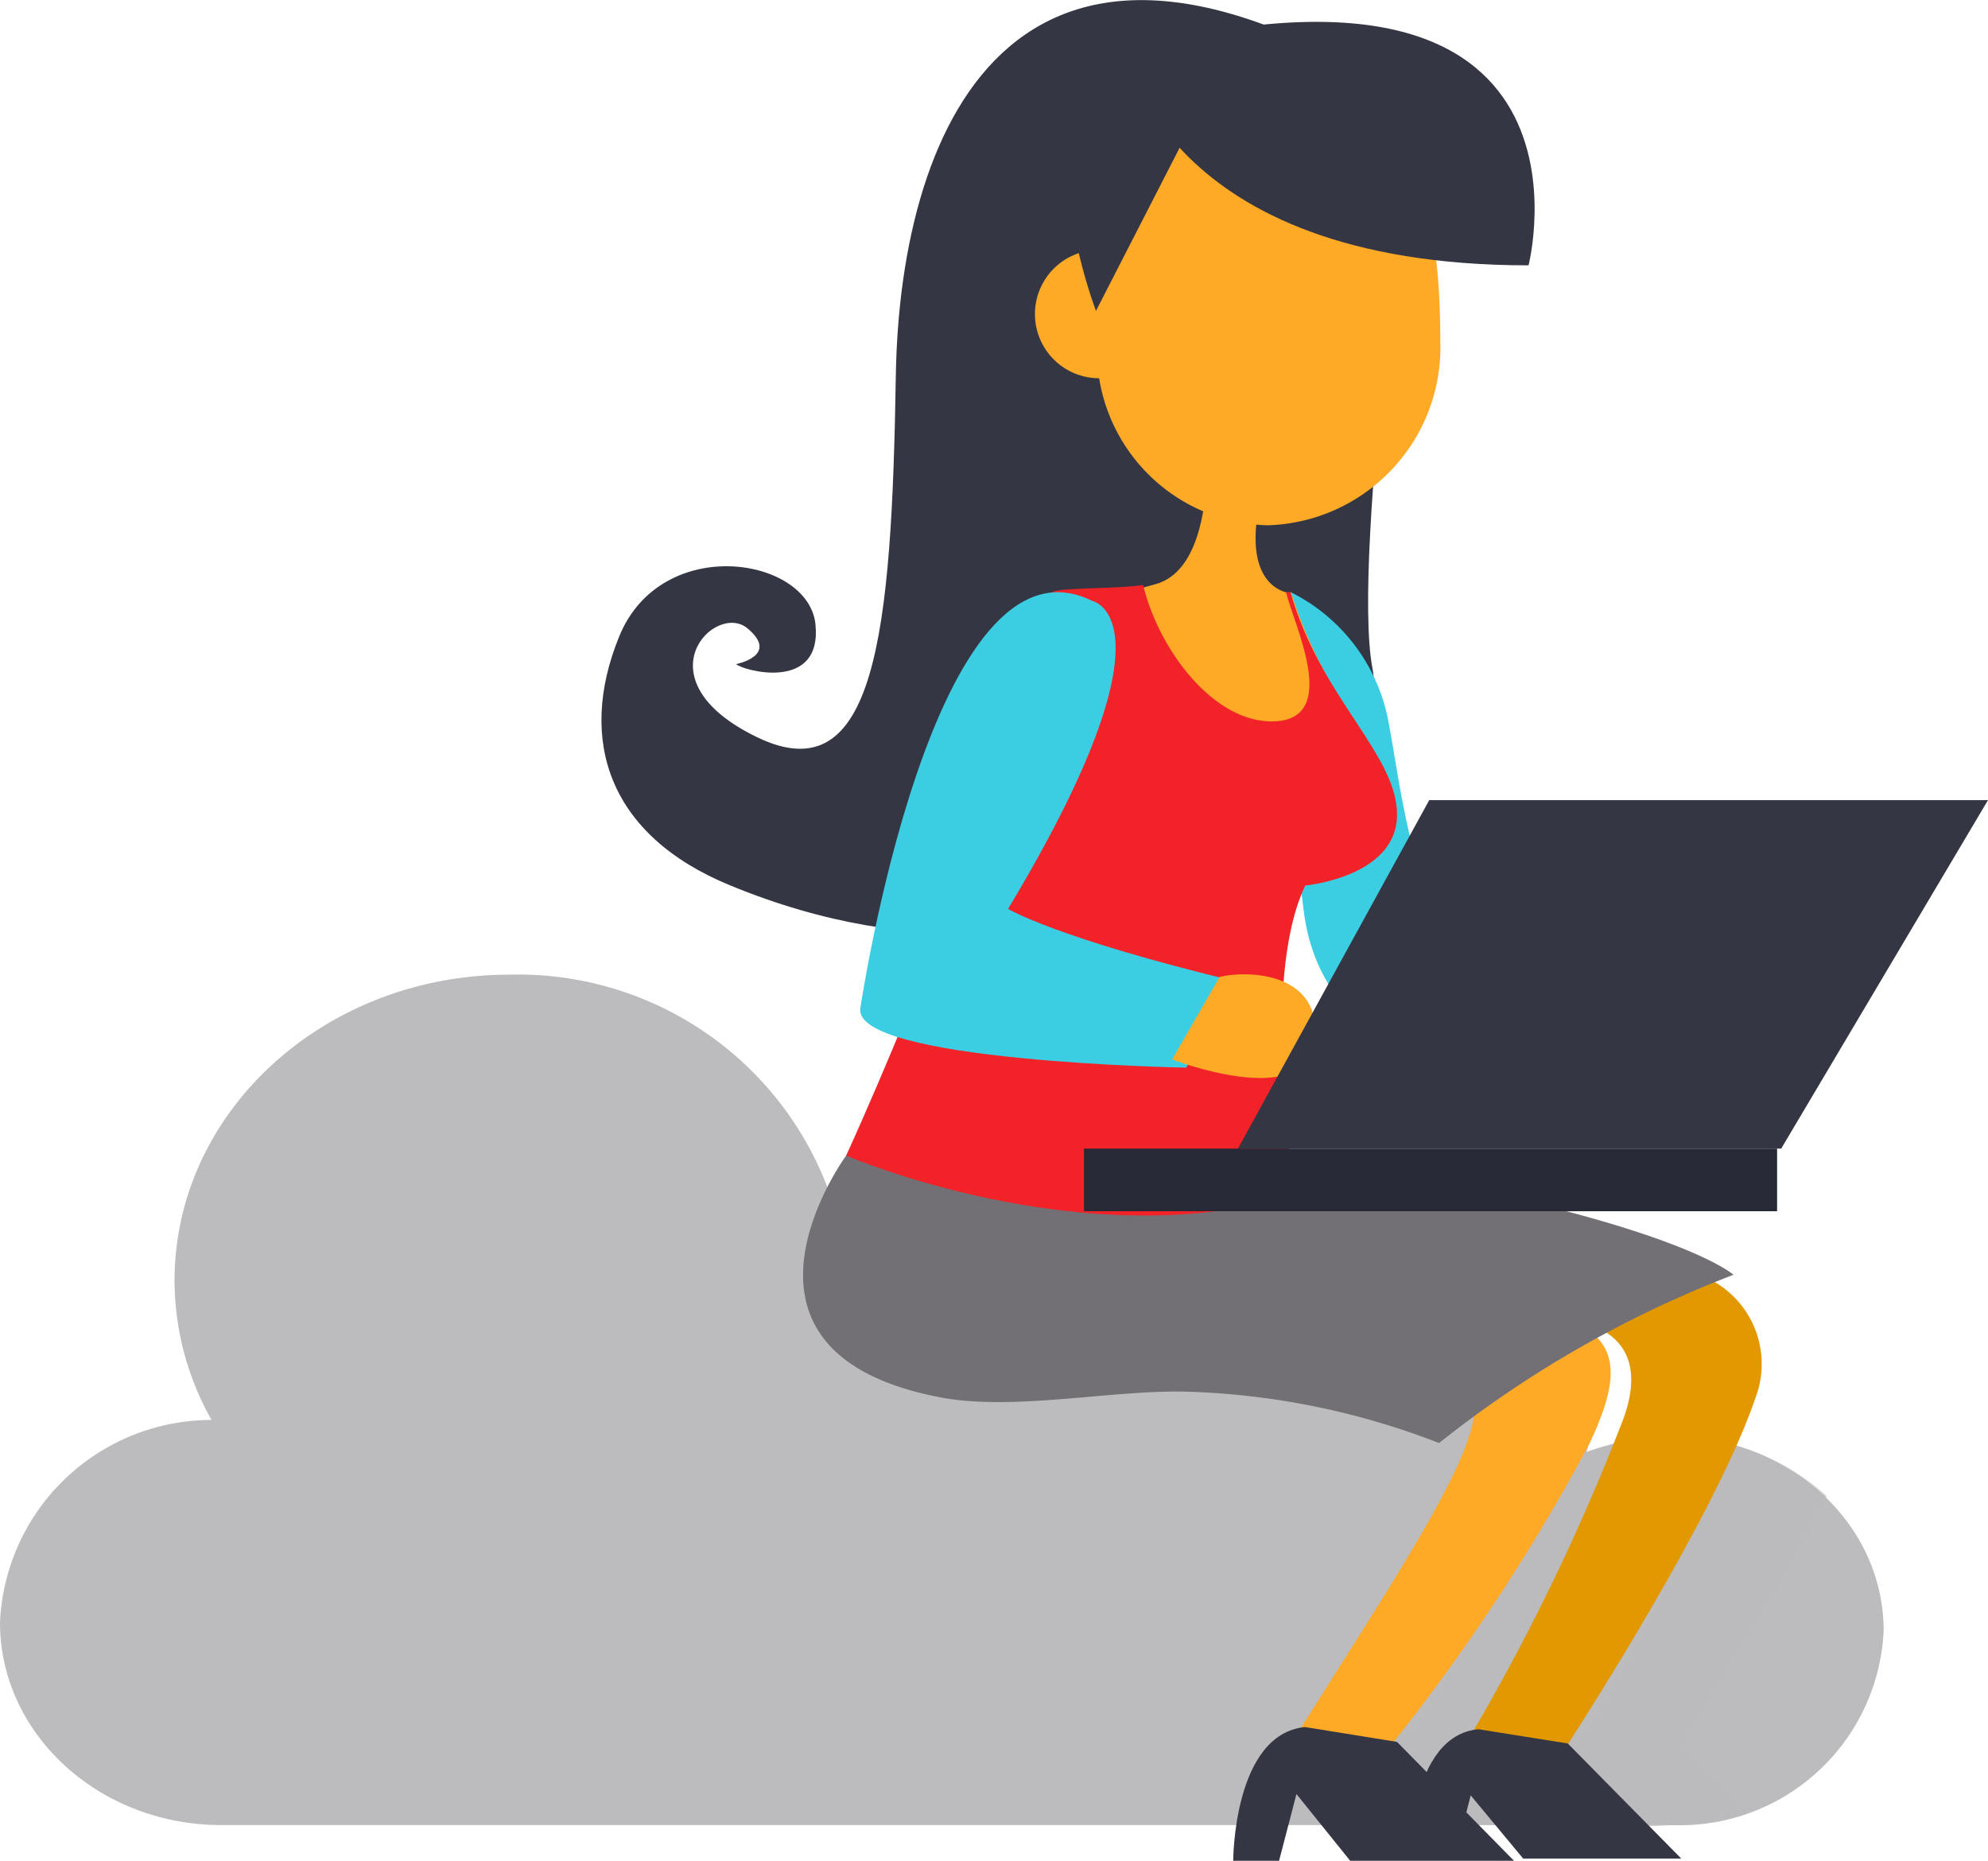
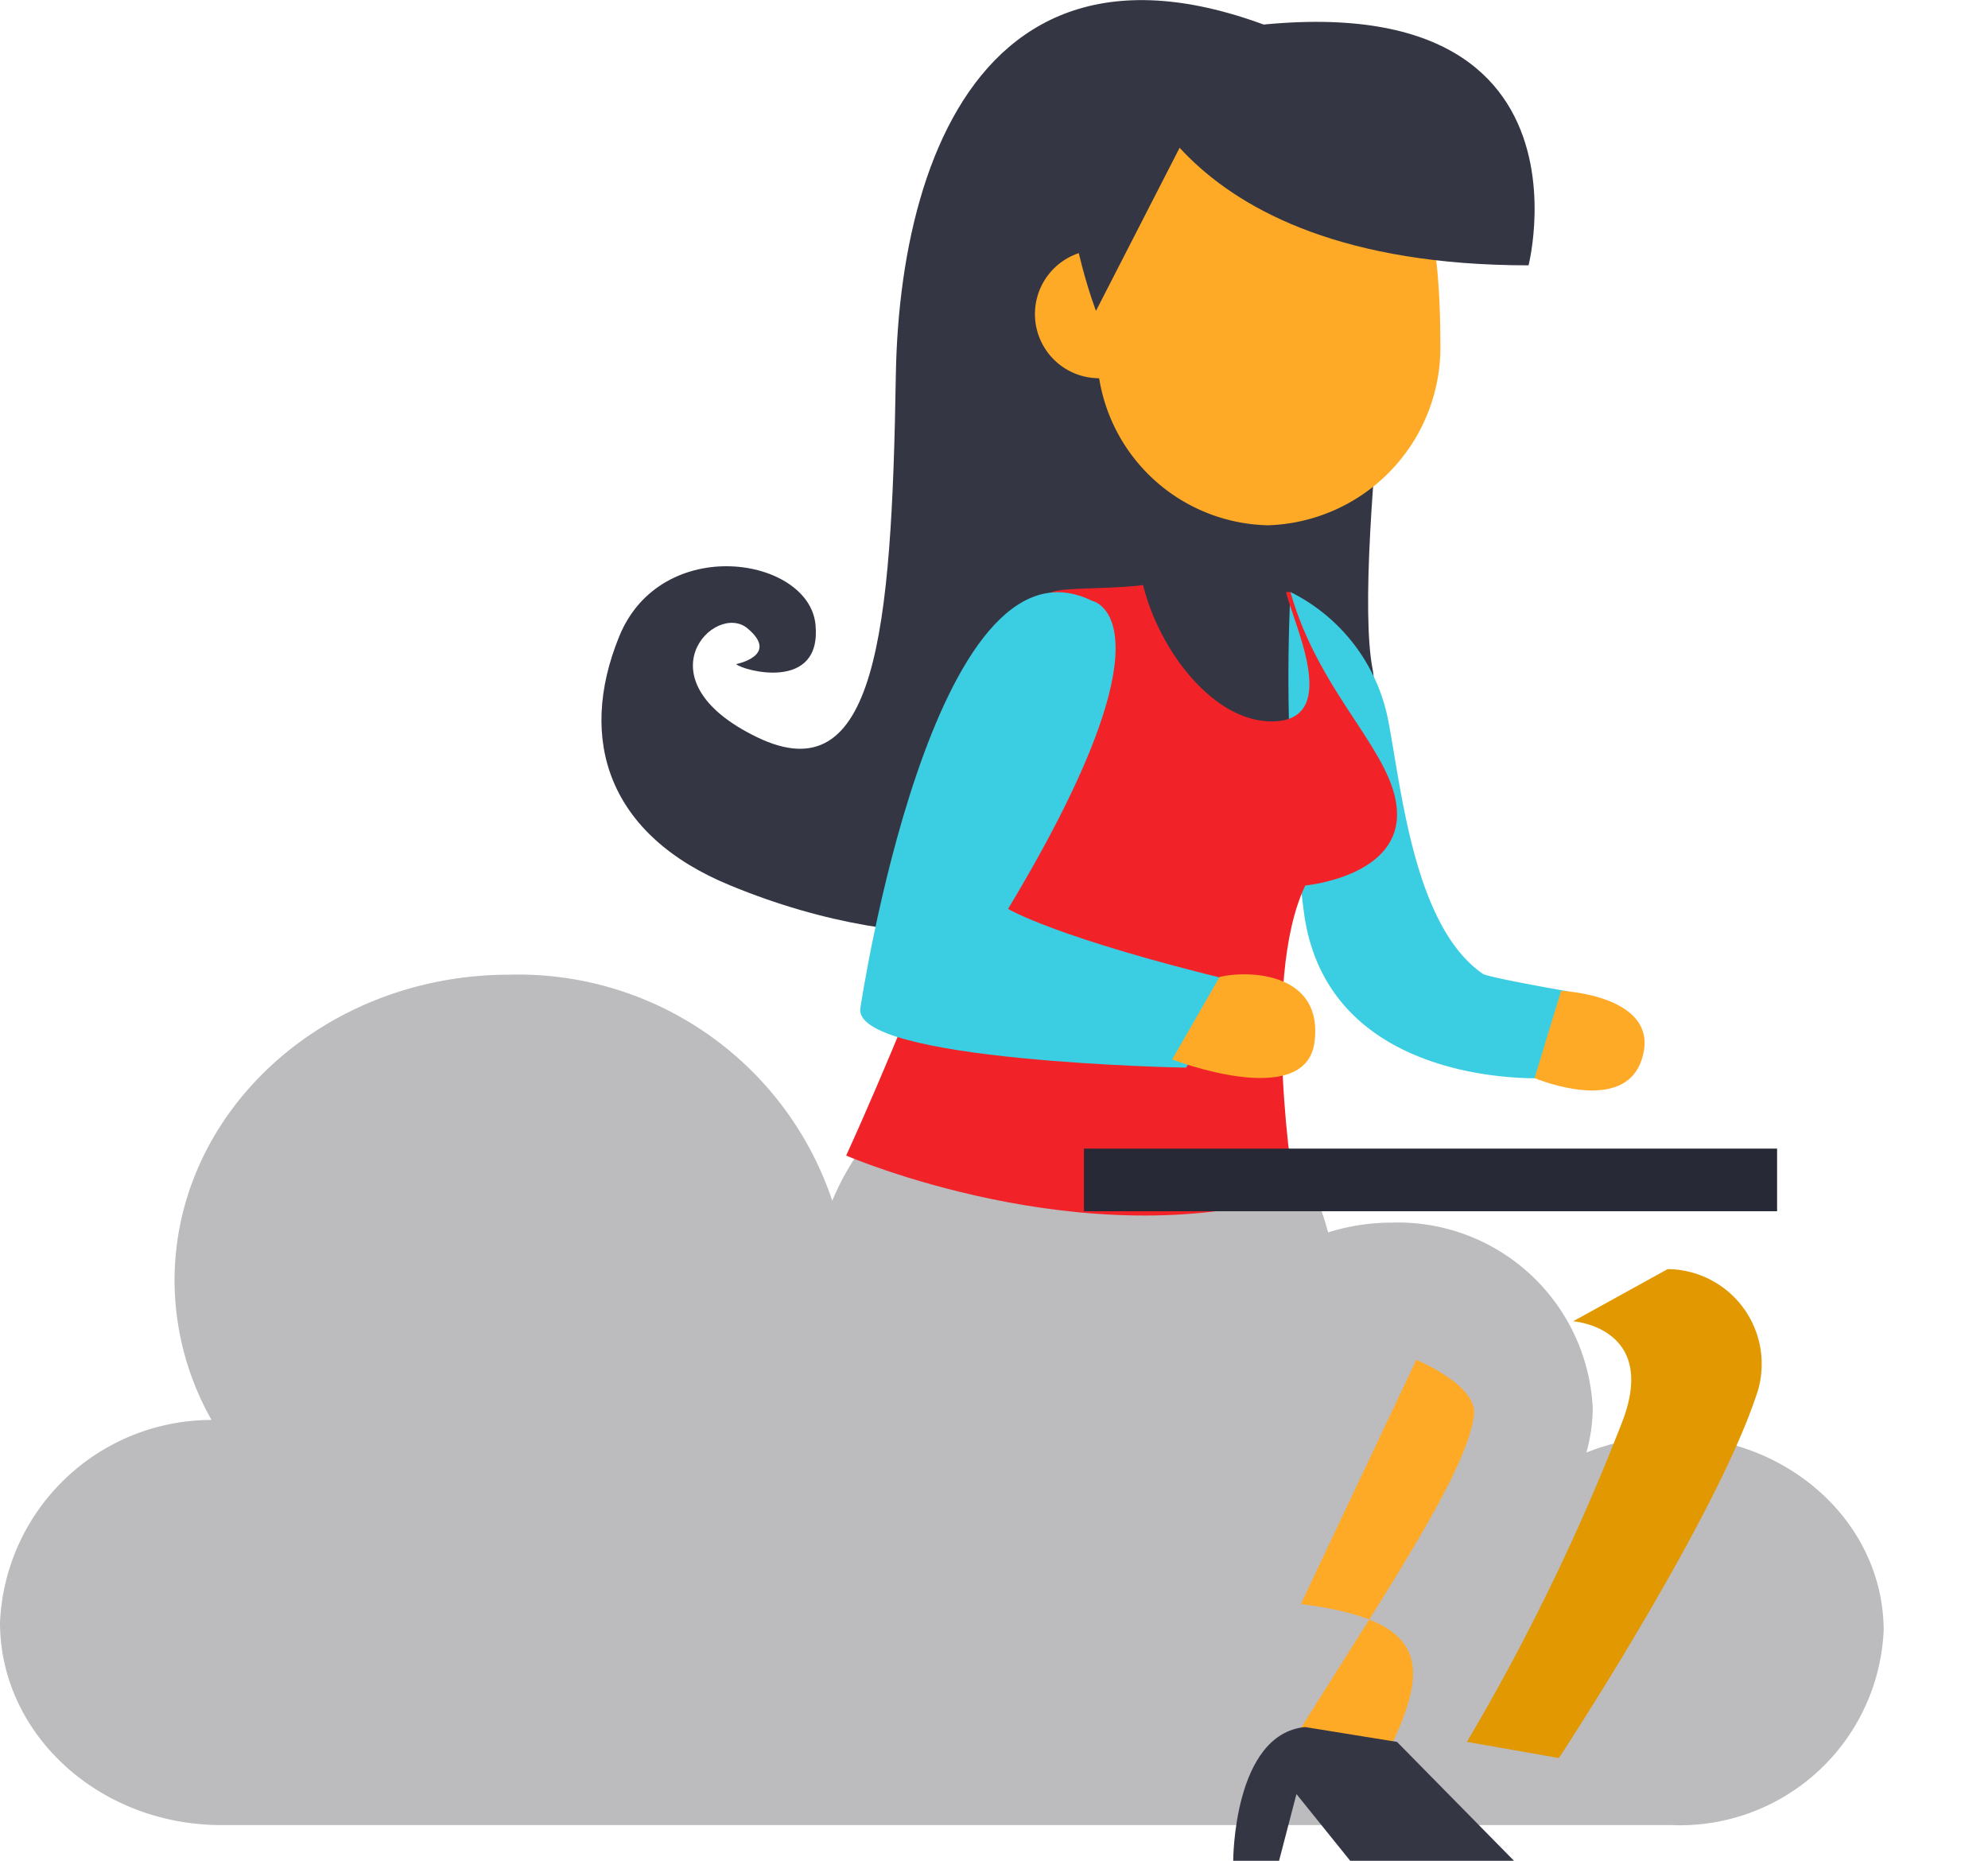
<svg xmlns="http://www.w3.org/2000/svg" viewBox="0 0 62.87 58.84">
  <defs>
    <style>.cls-1{isolation:isolate;}.cls-2{fill:#bcbbbd;}.cls-3{fill:#bababd;opacity:0.65;mix-blend-mode:multiply;}.cls-4{fill:#343643;}.cls-5{fill:#3bcee2;}.cls-6{fill:#ffaa27;}.cls-7{fill:#e29800;}.cls-8{fill:#737075;}.cls-9{fill:#f22328;}.cls-10{fill:#272937;}</style>
  </defs>
  <title>Asset 8</title>
  <g class="cls-1">
    <g id="Layer_2" data-name="Layer 2">
      <g id="Layer_1-2" data-name="Layer 1">
        <path class="cls-2" d="M52.85,45.42a7.18,7.18,0,0,0-2.68.51,5.44,5.44,0,0,0,.2-1.4A6.17,6.17,0,0,0,44,38.66a6.74,6.74,0,0,0-2,.31,8,8,0,0,0-8-6,8.09,8.09,0,0,0-7.68,5,10.47,10.47,0,0,0-10.21-7.15c-5.85,0-10.59,4.33-10.59,9.68a9,9,0,0,0,1.17,4.4A6.7,6.7,0,0,0,0,51.3c0,3.54,3.14,6.41,7,6.41H52.85a6.45,6.45,0,0,0,6.72-6.15C59.57,48.17,56.56,45.42,52.85,45.42Z" />
-         <path class="cls-3" d="M57.77,47.31a7.31,7.31,0,0,0-3.16-1.68c-.07,0,0,.37-.09.36a70.42,70.42,0,0,1-4.3,8.73,2.1,2.1,0,0,0-1.48,1.34l-1-1h-.06a70.49,70.49,0,0,0,6.09-9.44,7.89,7.89,0,0,0-4,.42,80.15,80.15,0,0,1-5.08,8.58c-1.36.2-1.95,1.92-2.14,3.09.56-.06,1.26,0,1.83,0l.15-1,.64,1c1.08,0,2.19,0,3.17,0h1.83L50,57.33l.15-.6.65,1a15.38,15.38,0,0,0,4.43-.39l-2-2.18C54,53.93,56.2,50.44,57.77,47.31Z" />
        <path class="cls-4" d="M44.79,3.29S42.71,17.6,43.41,21.17,35,32.91,23.1,28c-3.86-1.58-4.85-4.6-3.52-7.87s6-2.53,6.21-.38S23.48,21.2,23.28,21c0,0,1.39-.27.36-1.13s-3.46,1.62.3,3.44S28.2,20,28.33,11.89,32.26-4.88,44.79,3.29Z" />
        <path class="cls-5" d="M48.87,34.09s-6.8.39-7.62-5.14a56.69,56.69,0,0,1-.44-10.23,5.75,5.75,0,0,1,3.08,4c.42,2.1.8,6.55,3,8.07.17.12,2.71.56,2.71.56Z" />
        <path class="cls-6" d="M40.09,3.74c-2.61,0-4.8-1.19-5.33,4.16h0a2,2,0,0,0,0,4.06h0a5.53,5.53,0,0,0,5.34,4.65,5.63,5.63,0,0,0,5.45-5.79C45.54,3.34,43.1,3.74,40.09,3.74Z" />
        <path class="cls-7" d="M49.75,41.78s2.69.19,1.56,3.16a68.28,68.28,0,0,1-4.92,10.14l2.91.51s4.86-7.39,6.22-11.4a3,3,0,0,0-2.78-4.06Z" />
-         <path class="cls-6" d="M44.79,43s2,.82,1.82,1.79c-.25,1.79-2.75,5.51-5.5,9.9l2.91.46a62.57,62.57,0,0,0,6.25-9.51c1.24-2.64,1-3.93-2.88-4.43Z" />
+         <path class="cls-6" d="M44.79,43s2,.82,1.82,1.79c-.25,1.79-2.75,5.51-5.5,9.9l2.91.46c1.24-2.64,1-3.93-2.88-4.43Z" />
        <path class="cls-4" d="M35.6,1.59s1.12,6.8,12.74,6.8C48.34,8.39,51.11-2.44,35.6,1.59Z" />
-         <path class="cls-6" d="M34.72,24.89c.35.11,2.19.51,4.22.83a9.38,9.38,0,0,0,1-.56c1-.69,2.08-1.41,3.15-2a15.19,15.19,0,0,1-2.25-4.4s-2.11-.07-.57-4.36a5.84,5.84,0,0,0-2.13-.62s.39,4.13-1.59,4.69-4.29,1.11-4.64,4.09a12.28,12.28,0,0,1-.4,1.69A17,17,0,0,1,34.72,24.89Z" />
-         <path class="cls-8" d="M26.76,36.54s-4.56,6.22,3,7.65c2.36.44,5.5-.27,7.9-.18a23.92,23.92,0,0,1,7.85,1.62,35.14,35.14,0,0,1,9.31-5.32s-2.25-2.07-15.7-4C39.15,36.32,30.72,32.38,26.76,36.54Z" />
        <path class="cls-9" d="M40.81,18.72h-.14c.23,1,1.74,4-.36,4.09-1.89.08-3.65-2.22-4.16-4.31-.7.1-1.92.09-2.52.15-.94.09-1.17.61-1.75,3.87-1,5.66-2.39,7.56-2.39,7.56s-1.41,3.57-2.73,6.46c0,0,7.52,3.25,14.19,1.24,0,0-1.13-6.74.33-9.78,0,0,2.84-.26,2.9-2.18S41.75,22.07,40.81,18.72Z" />
        <path class="cls-6" d="M49.37,31.33s3.21.14,2.55,2.17c-.49,1.54-2.67.88-3.39.59Z" />
        <path class="cls-4" d="M40.45,58.84H39s0-4,2.27-4.23l2.91.47,3.7,3.76H42.7L41,56.73Z" />
-         <path class="cls-4" d="M46,58.77H44.57s0-3.9,2.19-4.09l2.82.45,3.59,3.64h-5l-1.66-2Z" />
        <path class="cls-4" d="M38.42,2.5,34.66,9.83S31.09.52,38.42,2.5Z" />
        <path class="cls-5" d="M27.21,31.87S29.49,16.51,34.54,19c0,0,2.86.56-2.66,9.74,0,0,1.5.92,7.27,2.31l-1.64,2.71S26.91,33.57,27.21,31.87Z" />
        <path class="cls-6" d="M37.07,33.5s4.21,1.63,4.5-.54-2-2.3-3-2.07Z" />
-         <polygon class="cls-4" points="62.87 25.3 56.33 36.32 39.15 36.32 45.2 25.3 62.87 25.3" />
        <rect class="cls-10" x="34.28" y="36.32" width="21.92" height="1.98" />
      </g>
    </g>
  </g>
</svg>